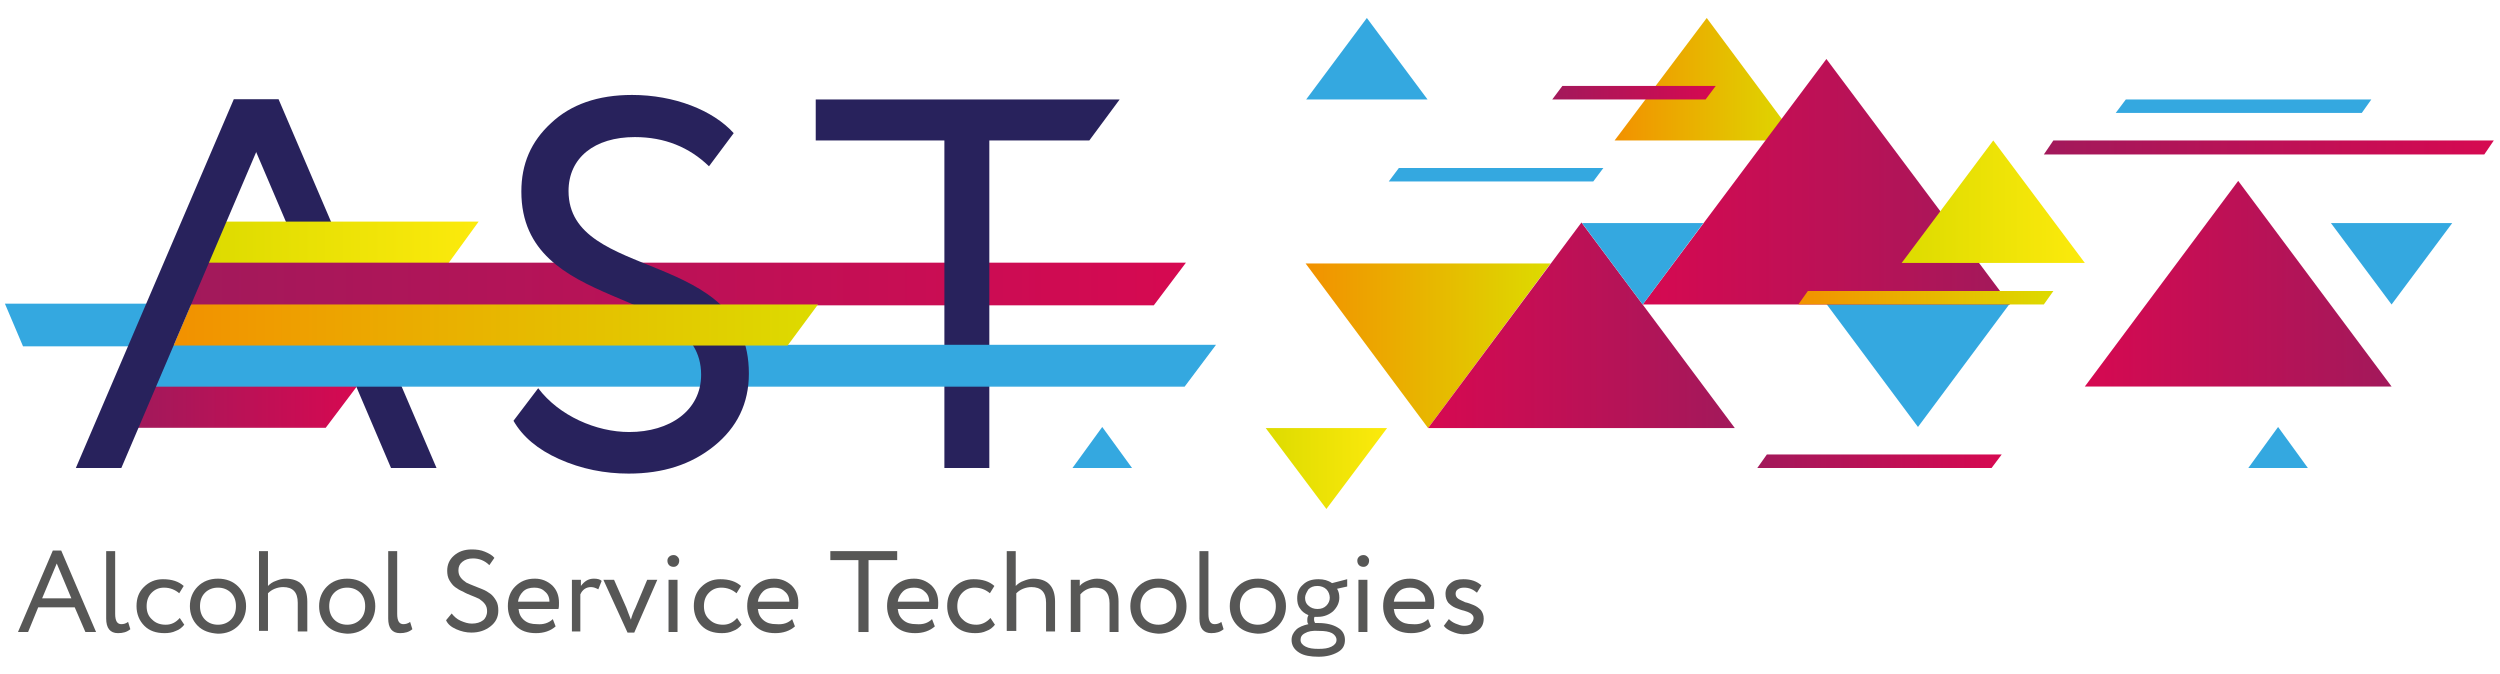
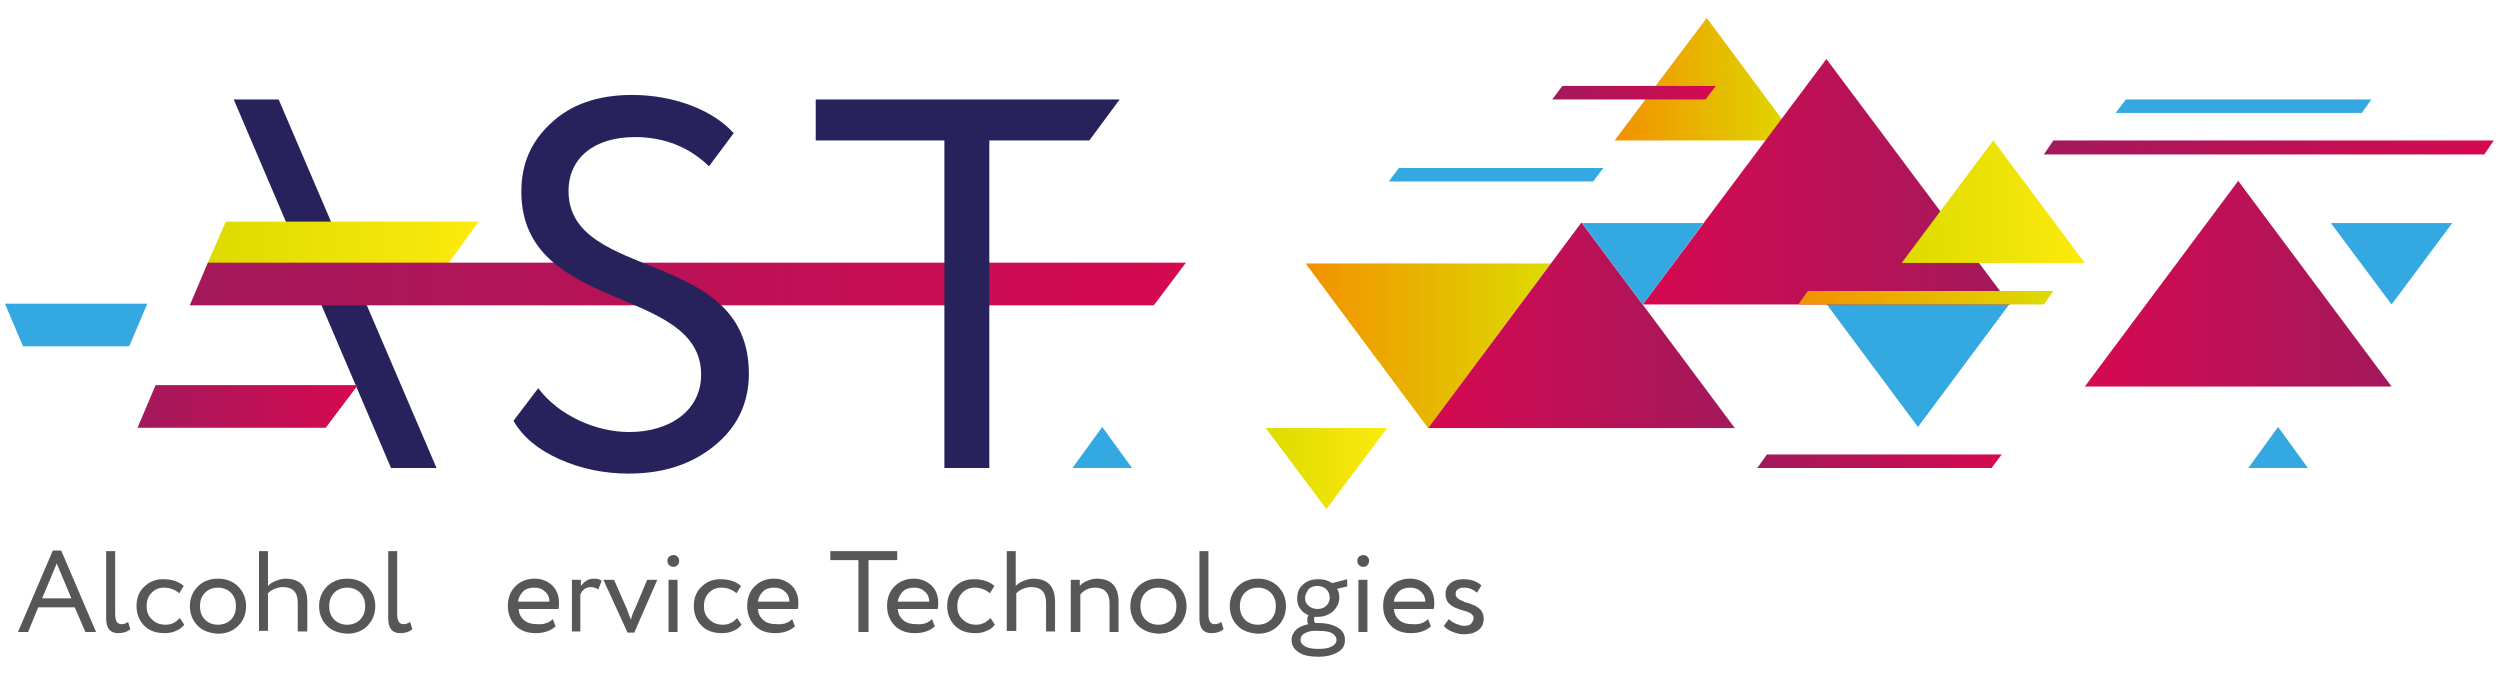
<svg xmlns="http://www.w3.org/2000/svg" version="1.1" id="Слой_1" x="0px" y="0px" viewBox="0 0 445 120" style="enable-background:new 0 0 445 120;" xml:space="preserve">
  <style type="text/css">
	.st0{fill:#34A8E0;}
	.st1{fill:url(#SVGID_1_);}
	.st2{fill:#28225C;}
	.st3{fill:#575756;}
	.st4{fill:url(#SVGID_2_);}
	.st5{fill:url(#SVGID_3_);}
	.st6{fill:url(#SVGID_4_);}
	.st7{fill:url(#SVGID_5_);}
	.st8{fill:url(#SVGID_6_);}
	.st9{fill:url(#SVGID_7_);}
	.st10{fill:url(#SVGID_8_);}
	.st11{fill:url(#SVGID_9_);}
	.st12{fill:url(#SVGID_10_);}
	.st13{fill:#34A8E0;stroke:#34A8E0;stroke-width:0.3;stroke-miterlimit:10;}
	.st14{fill:url(#SVGID_11_);stroke:url(#SVGID_12_);stroke-width:0.3;stroke-miterlimit:10;}
	.st15{fill:url(#SVGID_13_);stroke:url(#SVGID_14_);stroke-width:0.3;stroke-miterlimit:10;}
	.st16{fill:url(#SVGID_15_);stroke:url(#SVGID_16_);stroke-width:0.3;stroke-miterlimit:10;}
	.st17{fill:#34A8E0;stroke:#34A8E0;stroke-width:0.25;stroke-miterlimit:10;}
	.st18{fill:url(#SVGID_17_);}
	.st19{fill:url(#SVGID_18_);}
</style>
  <path class="st0" d="M341.4,76l16.3-21.9h-16.3h-16.3L341.4,76L341.4,76z" />
  <linearGradient id="SVGID_1_" gradientUnits="userSpaceOnUse" x1="287.45" y1="105.9" x2="320.05" y2="105.9" gradientTransform="matrix(1 0 0 -1 0 120)">
    <stop offset="0" style="stop-color:#F29100" />
    <stop offset="1" style="stop-color:#DDDB00" />
  </linearGradient>
  <path class="st1" d="M303.8,3.2L287.4,25h16.3H320L303.8,3.2L303.8,3.2z" />
  <polygon class="st2" points="41.6,17.7 69.6,83.3 77.7,83.3 49.6,17.7 " />
  <g>
    <path class="st3" d="M3.2,112.5L9.4,98h1.5l6.2,14.5h-1.9l-1.9-4.4H6.8L5,112.5H3.2z M10.1,100.3l-2.6,6.2h5.2L10.1,100.3z" />
    <path class="st3" d="M18.9,110.1v-12h1.6v11.2c0,0.6,0.1,1.1,0.3,1.4c0.2,0.3,0.5,0.4,0.8,0.4c0.4,0,0.8-0.1,1.2-0.4l0.4,1.3   c-0.6,0.5-1.3,0.7-2.2,0.7C19.6,112.7,18.9,111.8,18.9,110.1z" />
    <path class="st3" d="M32,110l0.8,1.2c-0.4,0.5-0.9,0.9-1.5,1.1c-0.6,0.3-1.3,0.4-2,0.4c-1.5,0-2.7-0.4-3.6-1.3s-1.4-2.1-1.4-3.5   s0.4-2.5,1.3-3.4s2-1.4,3.4-1.4c1.6,0,2.8,0.4,3.7,1.2l-0.8,1.3c-0.7-0.6-1.6-1-2.7-1c-0.9,0-1.6,0.3-2.2,0.9s-0.9,1.4-0.9,2.4   s0.3,1.8,1,2.4c0.6,0.6,1.4,0.9,2.4,0.9C30.5,111.2,31.3,110.8,32,110z" />
    <path class="st3" d="M35.2,111.4c-0.9-0.9-1.4-2.1-1.4-3.5s0.5-2.6,1.4-3.5s2.1-1.4,3.6-1.4s2.7,0.5,3.6,1.4   c0.9,0.9,1.4,2.1,1.4,3.5s-0.5,2.6-1.4,3.5s-2.1,1.4-3.6,1.4C37.3,112.7,36.1,112.3,35.2,111.4z M35.6,107.9c0,1,0.3,1.8,0.9,2.4   c0.6,0.6,1.4,0.9,2.3,0.9c0.9,0,1.7-0.3,2.3-0.9s0.9-1.4,0.9-2.4s-0.3-1.8-0.9-2.4c-0.6-0.6-1.4-0.9-2.3-0.9   c-0.9,0-1.7,0.3-2.3,0.9S35.6,106.9,35.6,107.9z" />
    <path class="st3" d="M46.1,112.5V98.1h1.6v6.2c0.4-0.4,0.8-0.7,1.4-0.9c0.5-0.2,1.1-0.4,1.7-0.4c2.6,0,3.9,1.4,3.9,4.1v5.3H53v-5.1   c0-1.9-0.9-2.8-2.6-2.8c-0.5,0-1,0.1-1.5,0.3c-0.5,0.2-0.9,0.5-1.2,0.8v6.7h-1.6V112.5z" />
    <path class="st3" d="M58.2,111.4c-0.9-0.9-1.4-2.1-1.4-3.5s0.5-2.6,1.4-3.5s2.1-1.4,3.6-1.4s2.7,0.5,3.6,1.4s1.4,2.1,1.4,3.5   s-0.5,2.6-1.4,3.5s-2.1,1.4-3.6,1.4C60.3,112.7,59.1,112.3,58.2,111.4z M58.6,107.9c0,1,0.3,1.8,0.9,2.4c0.6,0.6,1.4,0.9,2.3,0.9   c0.9,0,1.7-0.3,2.3-0.9s0.9-1.4,0.9-2.4s-0.3-1.8-0.9-2.4s-1.4-0.9-2.3-0.9c-0.9,0-1.7,0.3-2.3,0.9S58.6,106.9,58.6,107.9z" />
    <path class="st3" d="M69.1,110.1v-12h1.6v11.2c0,0.6,0.1,1.1,0.3,1.4c0.2,0.3,0.5,0.4,0.8,0.4c0.4,0,0.8-0.1,1.2-0.4l0.4,1.3   c-0.6,0.5-1.3,0.7-2.2,0.7C69.8,112.7,69.1,111.8,69.1,110.1z" />
-     <path class="st3" d="M86.7,108.8c0-0.5-0.1-0.9-0.4-1.3s-0.6-0.6-1-0.9c-0.4-0.2-0.9-0.4-1.4-0.6s-1-0.4-1.5-0.7   c-0.5-0.2-1-0.5-1.4-0.8s-0.7-0.7-1-1.2s-0.4-1.1-0.4-1.7c0-1.1,0.4-2,1.2-2.7c0.8-0.7,1.8-1.1,3.2-1.1c0.8,0,1.6,0.1,2.3,0.4   c0.7,0.3,1.3,0.6,1.7,1.1l-0.9,1.3c-0.8-0.8-1.8-1.2-2.9-1.2c-0.8,0-1.4,0.2-1.9,0.6s-0.7,0.9-0.7,1.5c0,0.5,0.1,0.9,0.4,1.3   s0.6,0.6,1,0.9c0.4,0.2,0.9,0.4,1.4,0.6s1,0.4,1.5,0.6s1,0.5,1.4,0.8s0.7,0.7,1,1.2s0.4,1.1,0.4,1.8c0,1.2-0.5,2.1-1.4,2.8   c-0.9,0.7-2,1.1-3.4,1.1c-0.9,0-1.8-0.2-2.7-0.6c-0.9-0.4-1.5-0.9-1.8-1.6l1-1.2c0.4,0.5,0.9,1,1.6,1.3s1.3,0.5,2,0.5   c0.8,0,1.5-0.2,2-0.6C86.4,110.1,86.7,109.5,86.7,108.8z" />
    <path class="st3" d="M98.4,110.2l0.5,1.3c-0.9,0.8-2.1,1.2-3.5,1.2c-1.5,0-2.7-0.4-3.6-1.3s-1.4-2.1-1.4-3.5s0.4-2.6,1.3-3.5   s2-1.4,3.5-1.4c1.2,0,2.2,0.4,3.1,1.2c0.8,0.8,1.2,1.8,1.2,3.1c0,0.4,0,0.8-0.1,1.1h-7.1c0.1,0.9,0.4,1.5,1,2s1.3,0.7,2.3,0.7   C96.7,111.2,97.7,110.9,98.4,110.2z M95.1,104.6c-0.8,0-1.5,0.2-2,0.7s-0.8,1.1-0.9,1.8h5.6c0-0.8-0.3-1.4-0.8-1.8   C96.5,104.8,95.9,104.6,95.1,104.6z" />
    <path class="st3" d="M101.8,112.5v-9.3h1.6v1.1c0.6-0.8,1.3-1.3,2.3-1.3c0.6,0,1.1,0.1,1.4,0.4l-0.6,1.5c-0.4-0.2-0.8-0.4-1.3-0.4   c-0.8,0-1.5,0.4-1.9,1.3v6.6h-1.5V112.5z" />
    <path class="st3" d="M117,103.2l-4.1,9.4h-1.2l-4.3-9.4h1.9l2.2,5c0.2,0.6,0.5,1.3,0.8,2.1c0.2-0.8,0.5-1.5,0.8-2.1l2.1-5H117z" />
    <path class="st3" d="M118.8,99.8c0-0.3,0.1-0.5,0.3-0.7c0.2-0.2,0.5-0.3,0.8-0.3s0.5,0.1,0.7,0.3c0.2,0.2,0.3,0.4,0.3,0.7   c0,0.3-0.1,0.6-0.3,0.8c-0.2,0.2-0.4,0.3-0.7,0.3c-0.3,0-0.6-0.1-0.8-0.3S118.8,100.1,118.8,99.8z M119,112.5v-9.3h1.6v9.3H119z" />
    <path class="st3" d="M131.2,110l0.8,1.2c-0.4,0.5-0.9,0.9-1.5,1.1c-0.6,0.3-1.3,0.4-2,0.4c-1.5,0-2.7-0.4-3.6-1.3s-1.4-2.1-1.4-3.5   s0.4-2.5,1.3-3.4s2-1.4,3.4-1.4c1.6,0,2.8,0.4,3.7,1.2l-0.8,1.3c-0.7-0.6-1.6-1-2.7-1c-0.9,0-1.6,0.3-2.2,0.9s-0.9,1.4-0.9,2.4   s0.3,1.8,1,2.4c0.6,0.6,1.4,0.9,2.4,0.9S130.5,110.8,131.2,110z" />
    <path class="st3" d="M141,110.2l0.5,1.3c-0.9,0.8-2.1,1.2-3.5,1.2c-1.5,0-2.7-0.4-3.6-1.3c-0.9-0.9-1.4-2.1-1.4-3.5   s0.4-2.6,1.3-3.5c0.9-0.9,2-1.4,3.5-1.4c1.2,0,2.2,0.4,3.1,1.2c0.8,0.8,1.2,1.8,1.2,3.1c0,0.4,0,0.8-0.1,1.1h-7.1   c0.1,0.9,0.4,1.5,1,2s1.3,0.7,2.3,0.7C139.4,111.2,140.3,110.9,141,110.2z M137.8,104.6c-0.8,0-1.5,0.2-2,0.7s-0.8,1.1-0.9,1.8h5.6   c0-0.8-0.3-1.4-0.8-1.8C139.2,104.8,138.6,104.6,137.8,104.6z" />
    <path class="st3" d="M147.8,99.7v-1.6h11.9v1.6h-5.1v12.8h-1.8V99.7H147.8z" />
    <path class="st3" d="M165.9,110.2l0.5,1.3c-0.9,0.8-2.1,1.2-3.5,1.2c-1.5,0-2.7-0.4-3.6-1.3c-0.9-0.9-1.4-2.1-1.4-3.5   s0.4-2.6,1.3-3.5c0.9-0.9,2-1.4,3.5-1.4c1.2,0,2.2,0.4,3.1,1.2c0.8,0.8,1.2,1.8,1.2,3.1c0,0.4,0,0.8-0.1,1.1h-7.1   c0.1,0.9,0.4,1.5,1,2s1.3,0.7,2.3,0.7C164.3,111.2,165.2,110.9,165.9,110.2z M162.7,104.6c-0.8,0-1.5,0.2-2,0.7s-0.8,1.1-0.9,1.8   h5.6c0-0.8-0.3-1.4-0.8-1.8C164.1,104.8,163.5,104.6,162.7,104.6z" />
    <path class="st3" d="M176.3,110l0.8,1.2c-0.4,0.5-0.9,0.9-1.5,1.1c-0.6,0.3-1.3,0.4-2,0.4c-1.5,0-2.7-0.4-3.6-1.3   c-0.9-0.9-1.4-2.1-1.4-3.5s0.4-2.5,1.3-3.4c0.9-0.9,2-1.4,3.4-1.4c1.6,0,2.8,0.4,3.7,1.2l-0.8,1.3c-0.7-0.6-1.6-1-2.7-1   c-0.9,0-1.6,0.3-2.2,0.9c-0.6,0.6-0.9,1.4-0.9,2.4s0.3,1.8,1,2.4c0.6,0.6,1.4,0.9,2.4,0.9C174.7,111.2,175.6,110.8,176.3,110z" />
    <path class="st3" d="M179.2,112.5V98.1h1.6v6.2c0.4-0.4,0.8-0.7,1.4-0.9c0.5-0.2,1.1-0.4,1.7-0.4c2.6,0,3.9,1.4,3.9,4.1v5.3h-1.6   v-5.1c0-1.9-0.9-2.8-2.6-2.8c-0.5,0-1,0.1-1.5,0.3c-0.5,0.2-0.9,0.5-1.2,0.8v6.7h-1.7V112.5z" />
    <path class="st3" d="M190.6,112.5v-9.3h1.6v1.1c0.3-0.4,0.8-0.7,1.3-0.9c0.5-0.2,1.1-0.4,1.7-0.4c2.6,0,3.9,1.4,3.9,4.1v5.4h-1.6   v-5.1c0-1.9-0.9-2.8-2.6-2.8c-1,0-1.9,0.4-2.6,1.2v6.7L190.6,112.5L190.6,112.5z" />
    <path class="st3" d="M202.6,111.4c-0.9-0.9-1.4-2.1-1.4-3.5s0.5-2.6,1.4-3.5s2.1-1.4,3.6-1.4s2.7,0.5,3.6,1.4   c0.9,0.9,1.4,2.1,1.4,3.5s-0.5,2.6-1.4,3.5s-2.1,1.4-3.6,1.4C204.7,112.7,203.6,112.3,202.6,111.4z M203,107.9c0,1,0.3,1.8,0.9,2.4   c0.6,0.6,1.4,0.9,2.3,0.9c0.9,0,1.7-0.3,2.3-0.9s0.9-1.4,0.9-2.4s-0.3-1.8-0.9-2.4c-0.6-0.6-1.4-0.9-2.3-0.9   c-0.9,0-1.7,0.3-2.3,0.9C203.3,106.1,203,106.9,203,107.9z" />
    <path class="st3" d="M213.5,110.1v-12h1.6v11.2c0,0.6,0.1,1.1,0.3,1.4s0.5,0.4,0.8,0.4c0.4,0,0.8-0.1,1.2-0.4l0.4,1.3   c-0.6,0.5-1.3,0.7-2.2,0.7C214.2,112.7,213.5,111.8,213.5,110.1z" />
    <path class="st3" d="M220.3,111.4c-0.9-0.9-1.4-2.1-1.4-3.5s0.5-2.6,1.4-3.5s2.1-1.4,3.6-1.4s2.7,0.5,3.6,1.4   c0.9,0.9,1.4,2.1,1.4,3.5s-0.5,2.6-1.4,3.5s-2.1,1.4-3.6,1.4C222.4,112.7,221.2,112.3,220.3,111.4z M220.7,107.9   c0,1,0.3,1.8,0.9,2.4c0.6,0.6,1.4,0.9,2.3,0.9c0.9,0,1.7-0.3,2.3-0.9s0.9-1.4,0.9-2.4s-0.3-1.8-0.9-2.4c-0.6-0.6-1.4-0.9-2.3-0.9   c-0.9,0-1.7,0.3-2.3,0.9C221,106.1,220.7,106.9,220.7,107.9z" />
    <path class="st3" d="M229.9,113.9c0-0.7,0.3-1.3,0.8-1.8s1.3-0.8,2.2-1c-0.2-0.2-0.2-0.4-0.2-0.8s0.1-0.6,0.2-0.8   c-0.7-0.3-1.2-0.7-1.5-1.2c-0.4-0.5-0.5-1.2-0.5-1.8c0-1,0.3-1.8,1-2.4c0.7-0.7,1.6-1,2.8-1c0.9,0,1.7,0.2,2.4,0.7l2.7-0.7v1.3   l-1.8,0.4c0.3,0.5,0.4,1,0.4,1.6c0,0.9-0.4,1.7-1.1,2.4c-0.7,0.6-1.6,1-2.7,1c-0.3,0-0.5,0-0.6,0c-0.1,0.1-0.1,0.3-0.1,0.5   s0.1,0.5,0.2,0.6c0.1,0,0.1,0,0.3,0s0.2,0,0.3,0c1.4,0,2.6,0.3,3.4,0.8c0.9,0.5,1.3,1.3,1.3,2.2c0,1-0.4,1.7-1.3,2.2   c-0.9,0.5-2,0.8-3.4,0.8s-2.6-0.2-3.4-0.7C230.3,115.6,229.9,114.8,229.9,113.9z M232.3,112.7c-0.6,0.3-0.8,0.7-0.8,1.2   s0.3,0.9,0.9,1.2c0.6,0.3,1.3,0.4,2.3,0.4s1.7-0.1,2.3-0.4s0.9-0.7,0.9-1.2s-0.3-0.9-0.8-1.2c-0.6-0.3-1.3-0.4-2.3-0.4   C233.6,112.2,232.8,112.4,232.3,112.7z M232.3,106.4c0,0.6,0.2,1.1,0.6,1.4c0.4,0.4,1,0.6,1.6,0.6c0.7,0,1.2-0.2,1.6-0.6   c0.4-0.4,0.6-0.9,0.6-1.4s-0.2-1.1-0.6-1.5c-0.4-0.4-1-0.6-1.6-0.6c-0.7,0-1.2,0.2-1.6,0.6C232.6,105.4,232.3,105.9,232.3,106.4z" />
    <path class="st3" d="M241.6,99.8c0-0.3,0.1-0.5,0.3-0.7s0.5-0.3,0.8-0.3s0.5,0.1,0.7,0.3c0.2,0.2,0.3,0.4,0.3,0.7   c0,0.3-0.1,0.6-0.3,0.8c-0.2,0.2-0.4,0.3-0.7,0.3s-0.6-0.1-0.8-0.3C241.7,100.4,241.6,100.1,241.6,99.8z M241.8,112.5v-9.3h1.6v9.3   H241.8z" />
    <path class="st3" d="M254.2,110.2l0.5,1.3c-0.9,0.8-2.1,1.2-3.5,1.2c-1.5,0-2.7-0.4-3.6-1.3c-0.9-0.9-1.4-2.1-1.4-3.5   s0.4-2.6,1.3-3.5c0.9-0.9,2-1.4,3.5-1.4c1.2,0,2.2,0.4,3.1,1.2c0.8,0.8,1.2,1.8,1.2,3.1c0,0.4,0,0.8-0.1,1.1h-7.1   c0.1,0.9,0.4,1.5,1,2s1.3,0.7,2.3,0.7C252.6,111.2,253.5,110.9,254.2,110.2z M251,104.6c-0.8,0-1.5,0.2-2,0.7s-0.8,1.1-0.9,1.8h5.6   c0-0.8-0.3-1.4-0.8-1.8C252.4,104.8,251.8,104.6,251,104.6z" />
    <path class="st3" d="M262.3,110c0-0.3-0.2-0.6-0.5-0.8c-0.3-0.2-0.8-0.4-1.2-0.5c-0.5-0.1-1-0.3-1.5-0.5s-0.9-0.5-1.3-0.9   c-0.3-0.4-0.5-0.9-0.5-1.6c0-0.8,0.3-1.4,0.9-1.9s1.3-0.7,2.3-0.7c1.4,0,2.4,0.4,3.2,1.1l-0.8,1.3c-0.7-0.6-1.4-0.9-2.3-0.9   c-0.5,0-0.8,0.1-1.1,0.3c-0.3,0.2-0.4,0.5-0.4,0.8c0,0.4,0.2,0.7,0.5,0.9c0.3,0.2,0.8,0.4,1.2,0.6c0.5,0.1,1,0.3,1.5,0.5   s0.9,0.5,1.3,0.9c0.3,0.4,0.5,0.9,0.5,1.5c0,0.9-0.3,1.6-1,2.1s-1.5,0.7-2.6,0.7c-0.7,0-1.4-0.2-2.1-0.5s-1.1-0.6-1.4-1l0.9-1.2   c0.3,0.3,0.7,0.6,1.2,0.8c0.5,0.2,1,0.4,1.5,0.4s0.9-0.1,1.2-0.3C262.1,110.7,262.3,110.4,262.3,110z" />
  </g>
  <path class="st0" d="M196.2,76l-5.3,7.3h5.3h5.3L196.2,76L196.2,76z" />
  <path class="st0" d="M405.5,76l-5.3,7.3h5.3h5.3L405.5,76L405.5,76z" />
  <linearGradient id="SVGID_2_" gradientUnits="userSpaceOnUse" x1="225.344" y1="36.6" x2="246.892" y2="36.6" gradientTransform="matrix(1 0 0 -1 0 120)">
    <stop offset="0" style="stop-color:#DDDB00" />
    <stop offset="1" style="stop-color:#FCEA0C" />
  </linearGradient>
  <path class="st4" d="M236.1,90.6l10.8-14.4h-10.8h-10.8L236.1,90.6L236.1,90.6z" />
-   <path class="st0" d="M243.3,3.2l-10.8,14.5h10.8h10.8L243.3,3.2L243.3,3.2z" />
  <linearGradient id="SVGID_3_" gradientUnits="userSpaceOnUse" x1="232.345" y1="58.45" x2="276.011" y2="58.45" gradientTransform="matrix(1 0 0 -1 0 120)">
    <stop offset="0" style="stop-color:#F29100" />
    <stop offset="1" style="stop-color:#DDDB00" />
  </linearGradient>
  <path class="st5" d="M254.2,76.2L276,46.9h-21.8h-21.8L254.2,76.2L254.2,76.2z" />
  <linearGradient id="SVGID_4_" gradientUnits="userSpaceOnUse" x1="363.238" y1="161.95" x2="417.838" y2="161.95" gradientTransform="matrix(-1 0 0 1 672.038 -104.05)">
    <stop offset="0" style="stop-color:#A2195B" />
    <stop offset="1" style="stop-color:#D60951" />
  </linearGradient>
  <path class="st6" d="M281.5,39.6l-27.3,36.6h27.3h27.3L281.5,39.6L281.5,39.6z" />
  <linearGradient id="SVGID_5_" gradientUnits="userSpaceOnUse" x1="246.338" y1="154.55" x2="300.938" y2="154.55" gradientTransform="matrix(-1 0 0 1 672.038 -104.05)">
    <stop offset="0" style="stop-color:#A2195B" />
    <stop offset="1" style="stop-color:#D60951" />
  </linearGradient>
  <path class="st7" d="M398.4,32.2l-27.3,36.6h27.3h27.3L398.4,32.2L398.4,32.2z" />
  <linearGradient id="SVGID_6_" gradientUnits="userSpaceOnUse" x1="314.309" y1="136.4" x2="379.612" y2="136.4" gradientTransform="matrix(-1 0 0 1 672.038 -104.05)">
    <stop offset="0" style="stop-color:#A2195B" />
    <stop offset="1" style="stop-color:#D60951" />
  </linearGradient>
-   <path class="st8" d="M325.1,10.5l-32.7,43.7h32.7h32.7L325.1,10.5L325.1,10.5z" />
+   <path class="st8" d="M325.1,10.5l-32.7,43.7h32.7h32.7L325.1,10.5L325.1,10.5" />
  <polygon class="st0" points="249,29.9 247.2,32.3 283.6,32.3 285.4,29.9 " />
  <linearGradient id="SVGID_7_" gradientUnits="userSpaceOnUse" x1="312.8" y1="37.9" x2="356.3" y2="37.9" gradientTransform="matrix(1 0 0 -1 0 120)">
    <stop offset="0" style="stop-color:#A2195B" />
    <stop offset="1" style="stop-color:#D60951" />
  </linearGradient>
  <polygon class="st9" points="314.5,80.9 312.8,83.3 354.5,83.3 356.3,80.9 " />
  <linearGradient id="SVGID_8_" gradientUnits="userSpaceOnUse" x1="363.8" y1="93.75" x2="443.9" y2="93.75" gradientTransform="matrix(1 0 0 -1 0 120)">
    <stop offset="0" style="stop-color:#A2195B" />
    <stop offset="1" style="stop-color:#D60951" />
  </linearGradient>
  <polygon class="st10" points="365.5,25 363.8,27.5 442.2,27.5 443.9,25 " />
  <linearGradient id="SVGID_9_" gradientUnits="userSpaceOnUse" x1="320.1" y1="67" x2="365.57" y2="67" gradientTransform="matrix(1 0 0 -1 0 120)">
    <stop offset="0" style="stop-color:#F29100" />
    <stop offset="1" style="stop-color:#DDDB00" />
  </linearGradient>
  <polygon class="st11" points="321.8,51.8 320.1,54.2 363.8,54.2 365.5,51.8 " />
  <polygon class="st0" points="378.4,17.7 376.6,20.1 420.4,20.1 422.1,17.7 " />
  <linearGradient id="SVGID_10_" gradientUnits="userSpaceOnUse" x1="276.3" y1="103.5" x2="305.365" y2="103.5" gradientTransform="matrix(1 0 0 -1 0 120)">
    <stop offset="0" style="stop-color:#A2195B" />
    <stop offset="1" style="stop-color:#D60951" />
  </linearGradient>
  <polygon class="st12" points="278.1,15.3 276.3,17.7 303.6,17.7 305.4,15.3 " />
  <polygon class="st13" points="1.1,54.2 4.2,61.5 22.9,61.5 26,54.2 " />
  <linearGradient id="SVGID_11_" gradientUnits="userSpaceOnUse" x1="37.1" y1="76.75" x2="84.838" y2="76.75" gradientTransform="matrix(1 0 0 -1 0 120)">
    <stop offset="0" style="stop-color:#DDDB00" />
    <stop offset="1" style="stop-color:#FCEA0C" />
  </linearGradient>
  <linearGradient id="SVGID_12_" gradientUnits="userSpaceOnUse" x1="36.87" y1="43.25" x2="85.194" y2="43.25">
    <stop offset="0" style="stop-color:#DDDB00" />
    <stop offset="1" style="stop-color:#FCEA0C" />
  </linearGradient>
  <polygon class="st14" points="84.9,39.6 40.3,39.6 37.1,46.9 79.6,46.9 " />
  <linearGradient id="SVGID_13_" gradientUnits="userSpaceOnUse" x1="24.7" y1="47.65" x2="63.4" y2="47.65" gradientTransform="matrix(1 0 0 -1 0 120)">
    <stop offset="0" style="stop-color:#A2195B" />
    <stop offset="1" style="stop-color:#D60951" />
  </linearGradient>
  <linearGradient id="SVGID_14_" gradientUnits="userSpaceOnUse" x1="24.473" y1="72.35" x2="63.701" y2="72.35">
    <stop offset="0" style="stop-color:#A2195B" />
    <stop offset="1" style="stop-color:#D60951" />
  </linearGradient>
  <polygon class="st15" points="27.8,68.7 24.7,76 57.9,76 63.4,68.7 " />
  <linearGradient id="SVGID_15_" gradientUnits="userSpaceOnUse" x1="34" y1="69.45" x2="210.8" y2="69.45" gradientTransform="matrix(1 0 0 -1 0 120)">
    <stop offset="0" style="stop-color:#A2195B" />
    <stop offset="1" style="stop-color:#D60951" />
  </linearGradient>
  <linearGradient id="SVGID_16_" gradientUnits="userSpaceOnUse" x1="33.773" y1="50.55" x2="211.101" y2="50.55">
    <stop offset="0" style="stop-color:#A2195B" />
    <stop offset="1" style="stop-color:#D60951" />
  </linearGradient>
  <polygon class="st16" points="37.1,46.9 34,54.2 205.3,54.2 210.8,46.9 " />
  <polygon class="st2" points="199.3,17.7 145.2,17.7 145.2,25 168.1,25 168.1,83.3 176.1,83.3 176.1,25 193.9,25 " />
-   <polygon class="st17" points="30.9,61.5 27.8,68.7 210.8,68.7 216.2,61.5 " />
  <path class="st0" d="M292.4,54.2l10.8-14.5h-10.8h-10.8L292.4,54.2L292.4,54.2z" />
  <path class="st0" d="M425.7,54.2l10.8-14.5h-10.8h-10.8L425.7,54.2L425.7,54.2z" />
  <linearGradient id="SVGID_17_" gradientUnits="userSpaceOnUse" x1="338.454" y1="84.1" x2="371.054" y2="84.1" gradientTransform="matrix(1 0 0 -1 0 120)">
    <stop offset="0" style="stop-color:#DDDB00" />
    <stop offset="1" style="stop-color:#FCEA0C" />
  </linearGradient>
  <path class="st18" d="M354.8,25l-16.3,21.8h16.3h16.3L354.8,25L354.8,25z" />
  <path class="st2" d="M101.2,34c0-5.9,4.6-9.6,11.8-9.6c5.3,0,9.7,1.8,13.2,5.2l4.4-5.9l0,0c-3.7-4.1-10.6-6.8-18.1-6.8  c-6.1,0-10.9,1.7-14.4,5c-3.6,3.3-5.3,7.3-5.3,12.2c0,21.7,32,16.6,32,32.6c0,6.4-5.6,10.2-12.8,10.2c-5.9,0-12.5-2.9-16.2-7.8  l-4.4,5.8c1.6,2.8,4.3,5.1,8.1,6.8c4,1.8,8.2,2.6,12.4,2.6c6.1,0,11.1-1.6,15.2-4.9s6.2-7.6,6.2-12.9  C133.3,44.1,101.2,50.2,101.2,34z" />
  <linearGradient id="SVGID_18_" gradientUnits="userSpaceOnUse" x1="30.9" y1="62.15" x2="145.6" y2="62.15" gradientTransform="matrix(1 0 0 -1 0 120)">
    <stop offset="0" style="stop-color:#F29100" />
    <stop offset="1" style="stop-color:#DDDB00" />
  </linearGradient>
-   <polygon class="st19" points="145.6,54.2 34,54.2 30.9,61.5 140.2,61.5 " />
-   <polygon class="st2" points="41.6,17.7 13.5,83.3 21.6,83.3 49.6,17.7 " />
</svg>